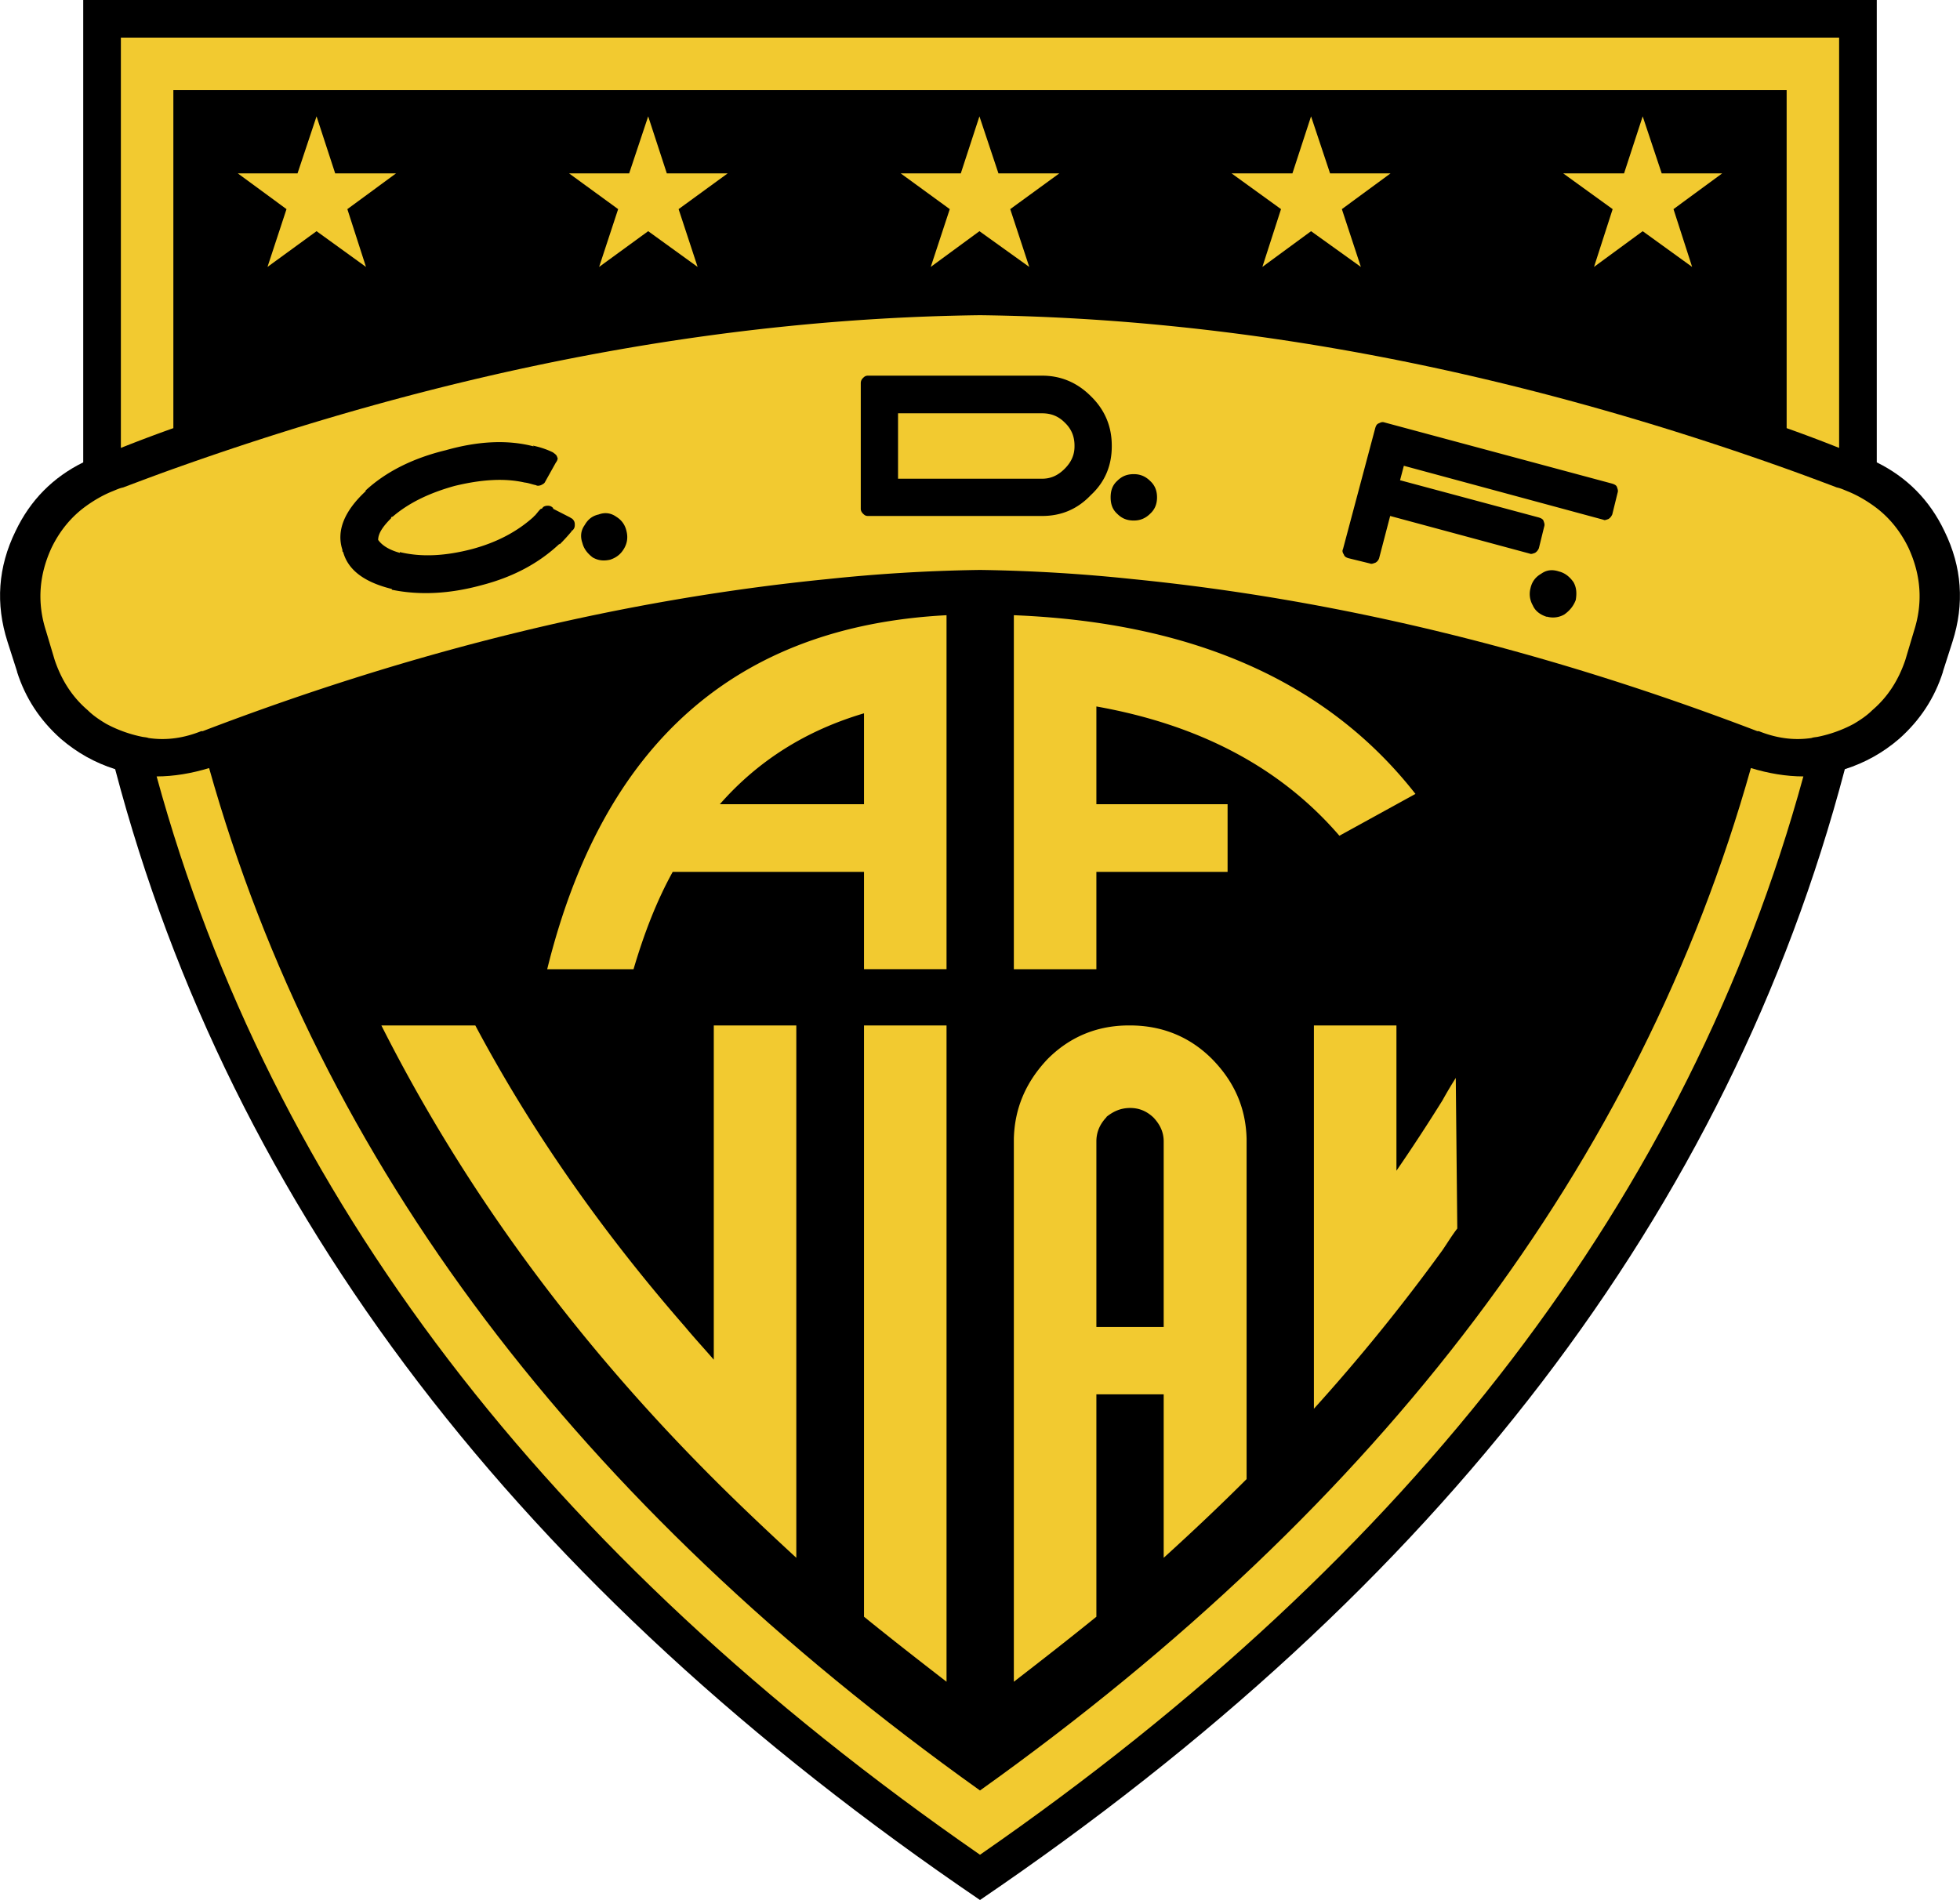
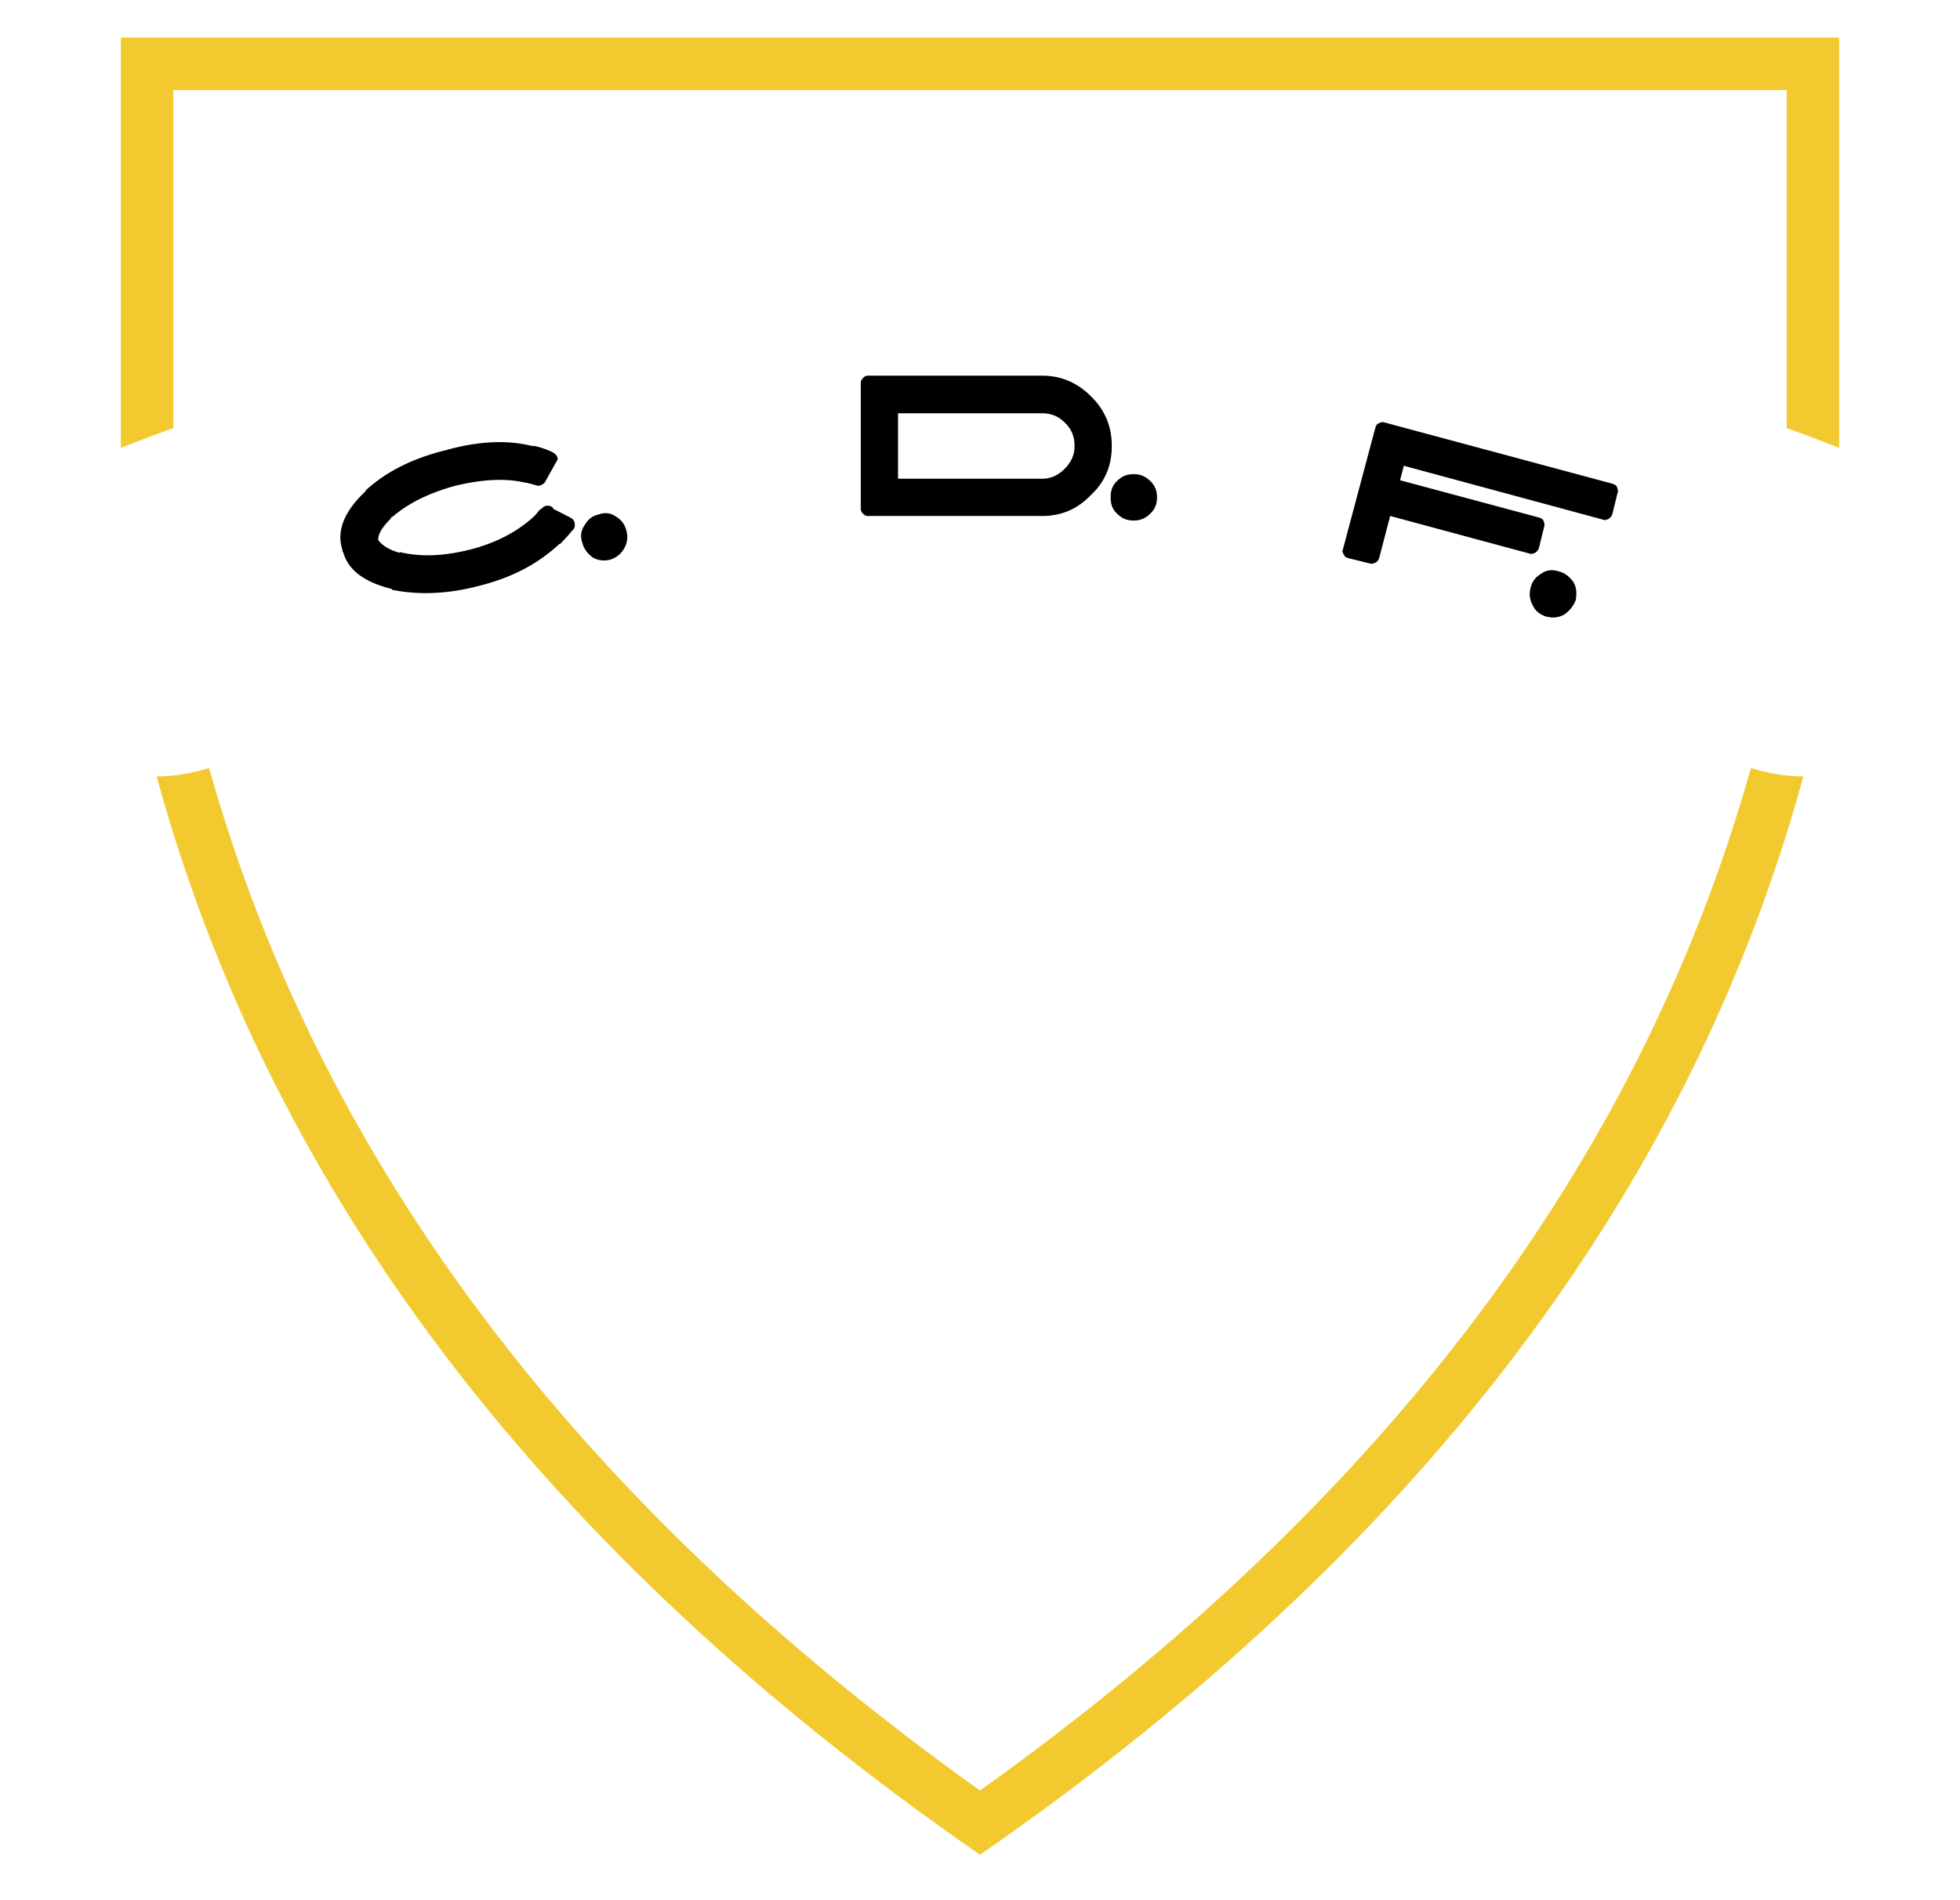
<svg xmlns="http://www.w3.org/2000/svg" width="2500" height="2424" viewBox="0 0 572.025 554.667">
-   <path d="M567.509 155.067c-4.329-9.103-10.99-15.763-19.76-20.09V0H24.275v134.977c-8.77 4.328-15.43 10.988-19.758 20.09-5.106 10.435-5.884 21.2-2.332 32.301l2.775 8.659v.111c2.442 7.659 6.66 14.097 12.766 19.536 4.772 4.107 9.989 6.994 15.872 8.879 33.855 128.649 117.993 238.762 252.415 330.114 134.421-91.353 218.56-201.465 252.414-330.114 5.883-1.886 11.101-4.772 15.873-8.879 6.105-5.438 10.324-11.876 12.765-19.536v-.111l2.775-8.659c3.551-11.1 2.775-21.866-2.331-32.301z" />
  <path d="M35.263 10.99v119.769a428.105 428.105 0 0 1 15.319-5.772V26.308h470.862v98.679a428.014 428.014 0 0 1 15.317 5.772V10.99H35.263z" fill="#f2ca30" />
-   <path fill="#f2ca30" d="M300.387 77.922l-5.551-16.872 14.319-10.434h-17.76l-5.549-16.65-5.439 16.65H262.87l14.318 10.434-5.55 16.872 14.208-10.433 14.541 10.433zM373.869 61.05l-5.44 16.872 14.208-10.433 14.542 10.433-5.55-16.872 14.207-10.434h-17.649l-5.55-16.65-5.438 16.65h-17.76l14.43 10.434zM488.42 61.05l14.209-10.434H484.98l-5.551-16.65-5.439 16.65h-17.759l14.43 10.434-5.439 16.872 14.207-10.433 14.431 10.433-5.44-16.872zM183.615 50.616h-17.538l14.32 10.434-5.551 16.872 14.319-10.433 14.43 10.433-5.55-16.872 14.32-10.434h-17.761l-5.439-16.65-5.55 16.65zM86.823 50.616H69.396L83.604 61.05l-5.55 16.872 14.32-10.433 14.429 10.433-5.439-16.872 14.208-10.434H97.813l-5.439-16.65-5.551 16.65zM556.963 159.84c-2.441-4.996-5.771-8.991-9.878-11.988-2.442-1.775-5.106-3.33-7.882-4.44-1.109-.444-1.998-.887-3.107-1.109-4.995-1.888-10.324-3.885-15.318-5.661-80.323-28.624-158.426-43.608-234.203-44.62v-.002h-1.122v.002c-75.777 1.012-153.882 15.996-234.205 44.62-4.995 1.775-10.323 3.773-15.317 5.661-1.11.222-1.998.665-3.107 1.109-2.775 1.11-5.44 2.665-7.882 4.44-4.106 2.997-7.436 6.992-9.878 11.988-3.663 7.881-4.33 15.984-1.665 24.31l2.553 8.547c1.998 5.882 5.106 10.766 9.657 14.651 1.554 1.554 3.552 2.887 5.438 3.997a38.238 38.238 0 0 0 10.545 3.773c.667.111 1.11.111 1.777.334 5.217.776 10.322 0 15.317-1.999h.444c62.382-23.865 123.099-38.516 182.373-44.4a486.792 486.792 0 0 1 44.067-2.664h.888a486.407 486.407 0 0 1 44.066 2.664c59.273 5.884 119.991 20.535 182.373 44.4h.445c4.994 1.999 10.1 2.775 15.316 1.999.667-.223 1.11-.223 1.777-.334a38.238 38.238 0 0 0 10.545-3.773c1.887-1.11 3.885-2.442 5.438-3.997 4.552-3.885 7.659-8.769 9.657-14.651l2.553-8.547c2.664-8.326 1.998-16.428-1.665-24.31z" />
  <path d="M326.028 140.415c1.332-1.332 2.775-1.998 4.883-1.998 1.889 0 3.441.666 4.774 1.998 1.331 1.222 1.997 2.775 1.997 4.773 0 1.999-.666 3.552-1.997 4.774-1.333 1.331-2.886 1.998-4.774 1.998-2.107 0-3.551-.667-4.883-1.998-1.332-1.222-1.888-2.775-1.888-4.774 0-1.998.556-3.551 1.888-4.773zM409.721 135.975l-1.11 4.218 40.515 10.878c.668.222 1.11.444 1.334.889.221.666.444 1.109.221 1.775l-1.555 6.327c-.221.444-.442.888-1.109 1.332-.666.223-1.109.443-1.553.223l-40.738-10.99-3.22 12.321c-.22.666-.665 1.109-1.109 1.332-.666.222-1.11.444-1.552.222l-6.329-1.554c-.665-.221-1.11-.443-1.331-1.11-.444-.666-.444-1.11-.224-1.553l9.436-35.409c.223-.666.444-1.11 1.109-1.333.445-.221.89-.443 1.556-.221l66.488 17.871c.666.222 1.11.444 1.332.888.223.667.445 1.11.223 1.777l-1.555 6.326c-.221.445-.443.889-1.109 1.333-.666.222-1.11.445-1.444.222l-58.276-15.764zM449.793 167.5c1.553-1.11 3.218-1.333 5.216-.667 1.776.444 3.109 1.555 4.22 3.108.886 1.554.997 3.219.665 5.217-.665 1.776-1.775 3.108-3.329 4.219a6.594 6.594 0 0 1-4.996.666h-.223c-1.997-.666-3.33-1.776-3.996-3.33a6.59 6.59 0 0 1-.665-4.995c.444-1.998 1.554-3.33 3.108-4.218zM106.692 143.412v-.222c5.883-5.438 13.764-9.435 23.421-11.766 9.436-2.665 17.982-3.108 25.641-1.11l-.222-.222c2.109.444 4.107 1.11 5.883 1.997.222.223.667.445.777.667.333.221.333.555.555.999 0 .444-.221.888-.555 1.332l-3.219 5.773c-.222.333-.667.555-1.11.777-.666.221-1.11.221-1.443 0-1.11-.222-2.219-.667-3.33-.777-5.883-1.333-12.654-.888-20.424.998-7.214 2-13.32 4.885-18.093 8.992h-.222c-.222.222-.222.222-.222.443-2.442 2.442-3.774 4.44-3.774 6.327 1.11 1.555 3.108 2.887 6.327 3.774v-.222c6.438 1.555 13.431 1.11 21.09-.888 7.438-1.998 13.32-5.217 17.982-9.435 0-.222.222-.222.333-.222h-.111c.666-.666 1.221-1.554 1.887-2.109h.223l.221-.221c.222-.444.889-.667 1.555-.667.666 0 1.11.222 1.554.667v.221l4.995 2.553c.222.222.444.222.666.444.444.445.666.888.666 1.554v.223c0 .666-.222 1.109-.666 1.553-.222 0-.222 0-.222.223a56.15 56.15 0 0 1-3.552 3.885v-.222c-5.883 5.55-13.32 9.657-22.755 12.099-9.324 2.553-18.092 2.998-26.196 1.333v-.222c-8.103-1.999-12.765-5.55-14.208-10.768l-.222-.222v-.443c-1.777-5.441.443-11.213 6.77-17.096zM182.838 155.067c.444 1.776.222 3.441-.666 4.995-.888 1.555-2.109 2.665-4.107 3.33-1.998.444-3.552.222-5.105-.666-1.443-1.11-2.553-2.442-2.997-4.219-.666-1.886-.444-3.664.666-5.216.888-1.555 2.109-2.665 4.107-3.109 1.776-.665 3.551-.443 5.106.667 1.442.888 2.552 2.22 2.996 4.218zM251.88 110.335c.444-.445.776-.667 1.442-.667h50.838c5.439 0 10.212 1.998 14.208 5.994 4.217 4.107 6.105 8.991 6.105 14.43v.222c0 5.438-1.889 10.323-6.105 14.208-3.996 4.218-8.769 6.105-14.208 6.105h-50.838c-.666 0-.999-.222-1.442-.666-.444-.444-.666-.889-.666-1.444v-36.629c0-.665.222-1.109.666-1.553zm10.212 10.322v19.093h42.069c2.441 0 4.55-.889 6.549-2.887 1.998-1.998 2.886-4.106 2.886-6.548v-.222c0-2.665-.888-4.885-2.886-6.771-1.775-1.776-3.885-2.665-6.549-2.665h-42.069z" />
  <path d="M511.01 224.22c-32.413 115.217-107.447 214.562-224.997 298.479C168.464 438.782 93.428 339.438 61.016 224.22c-5.106 1.554-10.322 2.442-15.318 2.442 33.411 122.099 113.553 226.995 240.315 314.795 126.763-87.801 206.903-192.696 240.314-314.795-4.994.001-10.211-.888-15.317-2.442z" fill="#f2ca30" />
-   <path d="M184.892 282.939c3.108-10.545 6.771-19.979 11.433-28.417h55.833v28.417h24.086V179.598c-61.604 3.219-100.344 37.629-116.55 103.341h25.198zm67.266-74.702v26.528h-42.069c11.211-12.765 25.197-21.533 42.069-26.528zM390.907 243.978l22.2-12.21c-25.64-32.745-64.823-50.061-117.216-52.17v103.341h24.088v-28.417h38.295v-19.757h-38.295v-28.527c29.97 5.329 53.724 17.76 70.928 37.74zM199.988 387.39c-24.309-27.86-44.844-57.165-61.272-88.022h-27.417c23.865 47.285 56.055 91.464 97.014 132.423 7.659 7.659 15.762 15.317 24.087 22.977V299.367h-24.087v97.569c-2.774-3.219-5.661-6.327-8.325-9.546zM407.557 299.367h-24.086v111.888a552.48 552.48 0 0 0 37.518-46.287c1.443-2.108 2.775-4.328 4.328-6.326l-.443-43.957a127.13 127.13 0 0 0-3.885 6.55 540.183 540.183 0 0 1-13.432 20.535v-42.403zM330.747 299.367h-2.221c-8.77.222-16.429 3.44-22.754 9.768-6.328 6.66-9.658 14.319-9.881 23.311v158.507c8.325-6.438 16.429-12.765 24.088-18.98v-64.935h19.647v47.729c8.436-7.659 16.538-15.317 24.197-22.977v-99.345c-.222-8.991-3.552-16.65-10.101-23.311-6.326-6.326-14.096-9.545-22.975-9.767zm5.881 26.862c1.888 1.998 2.998 4.218 2.998 6.992v54.168h-19.647v-54.168c0-2.553.888-4.772 2.663-6.771.223-.222.223-.222.334-.444 2.108-1.665 4.218-2.553 6.881-2.553 2.554.001 4.774.889 6.771 2.776zM276.245 299.367h-24.086v172.604c7.659 6.216 15.762 12.543 24.086 18.98V299.367z" fill="#f2ca30" />
</svg>